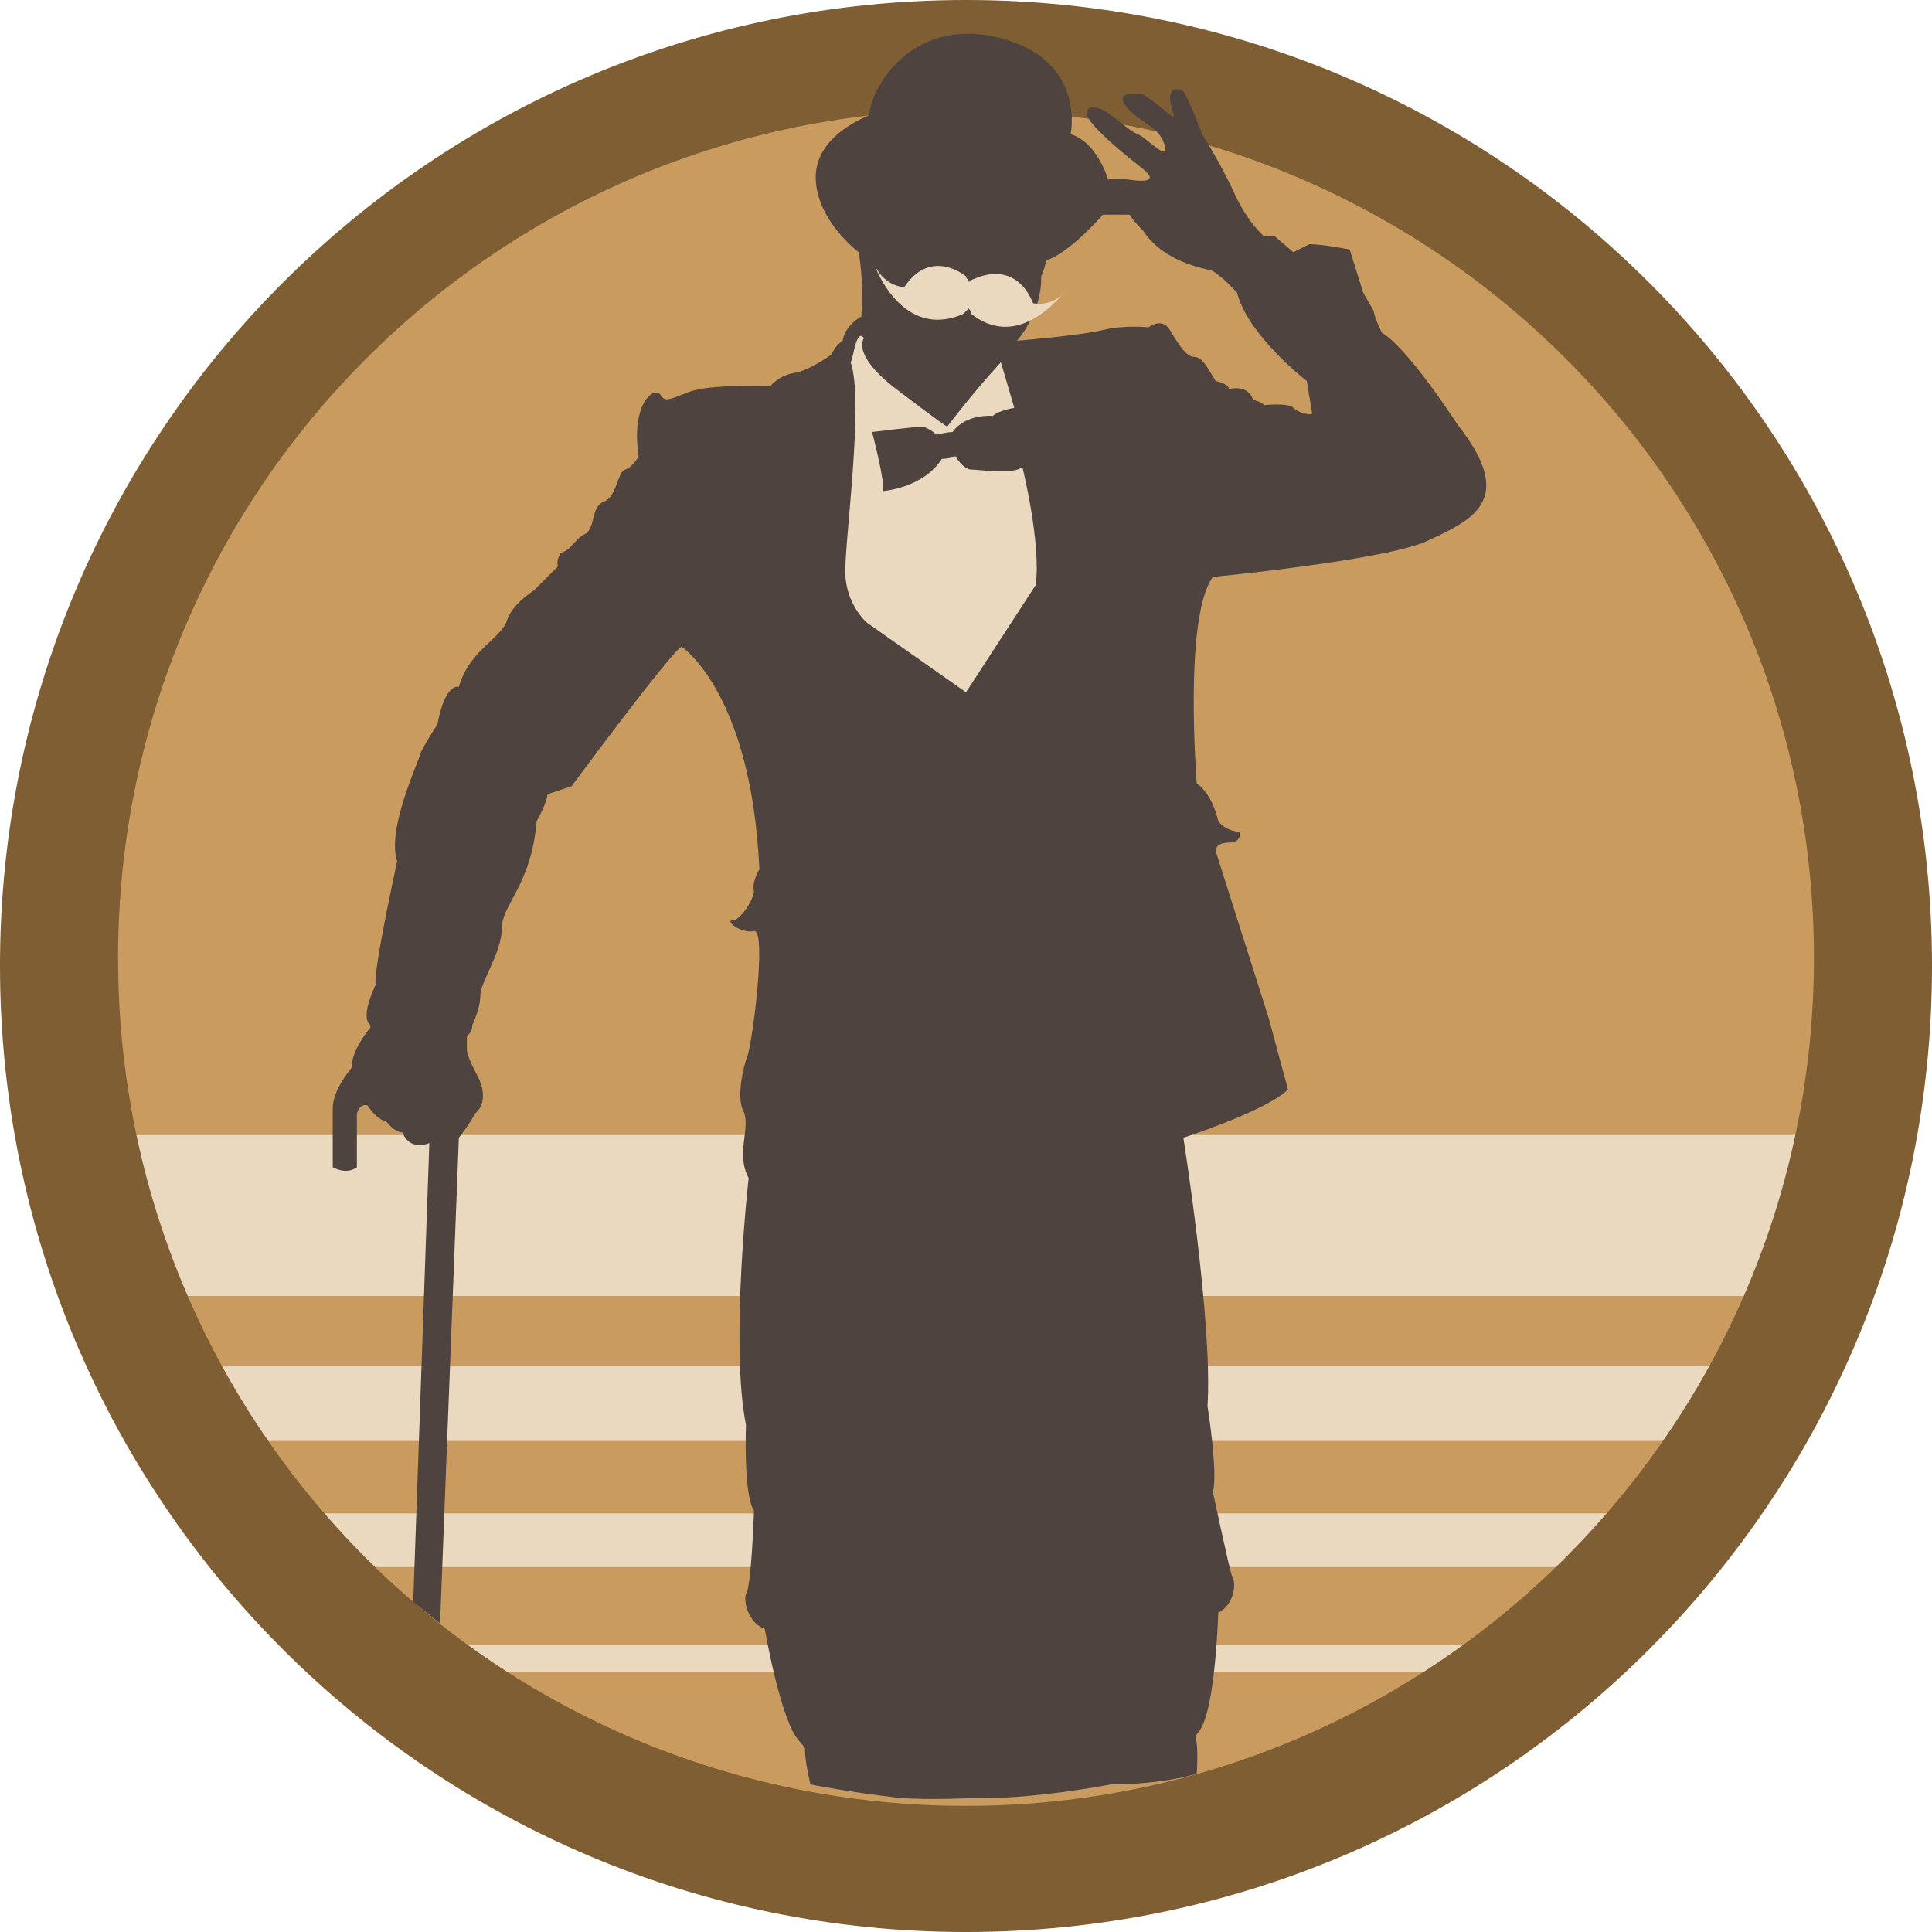
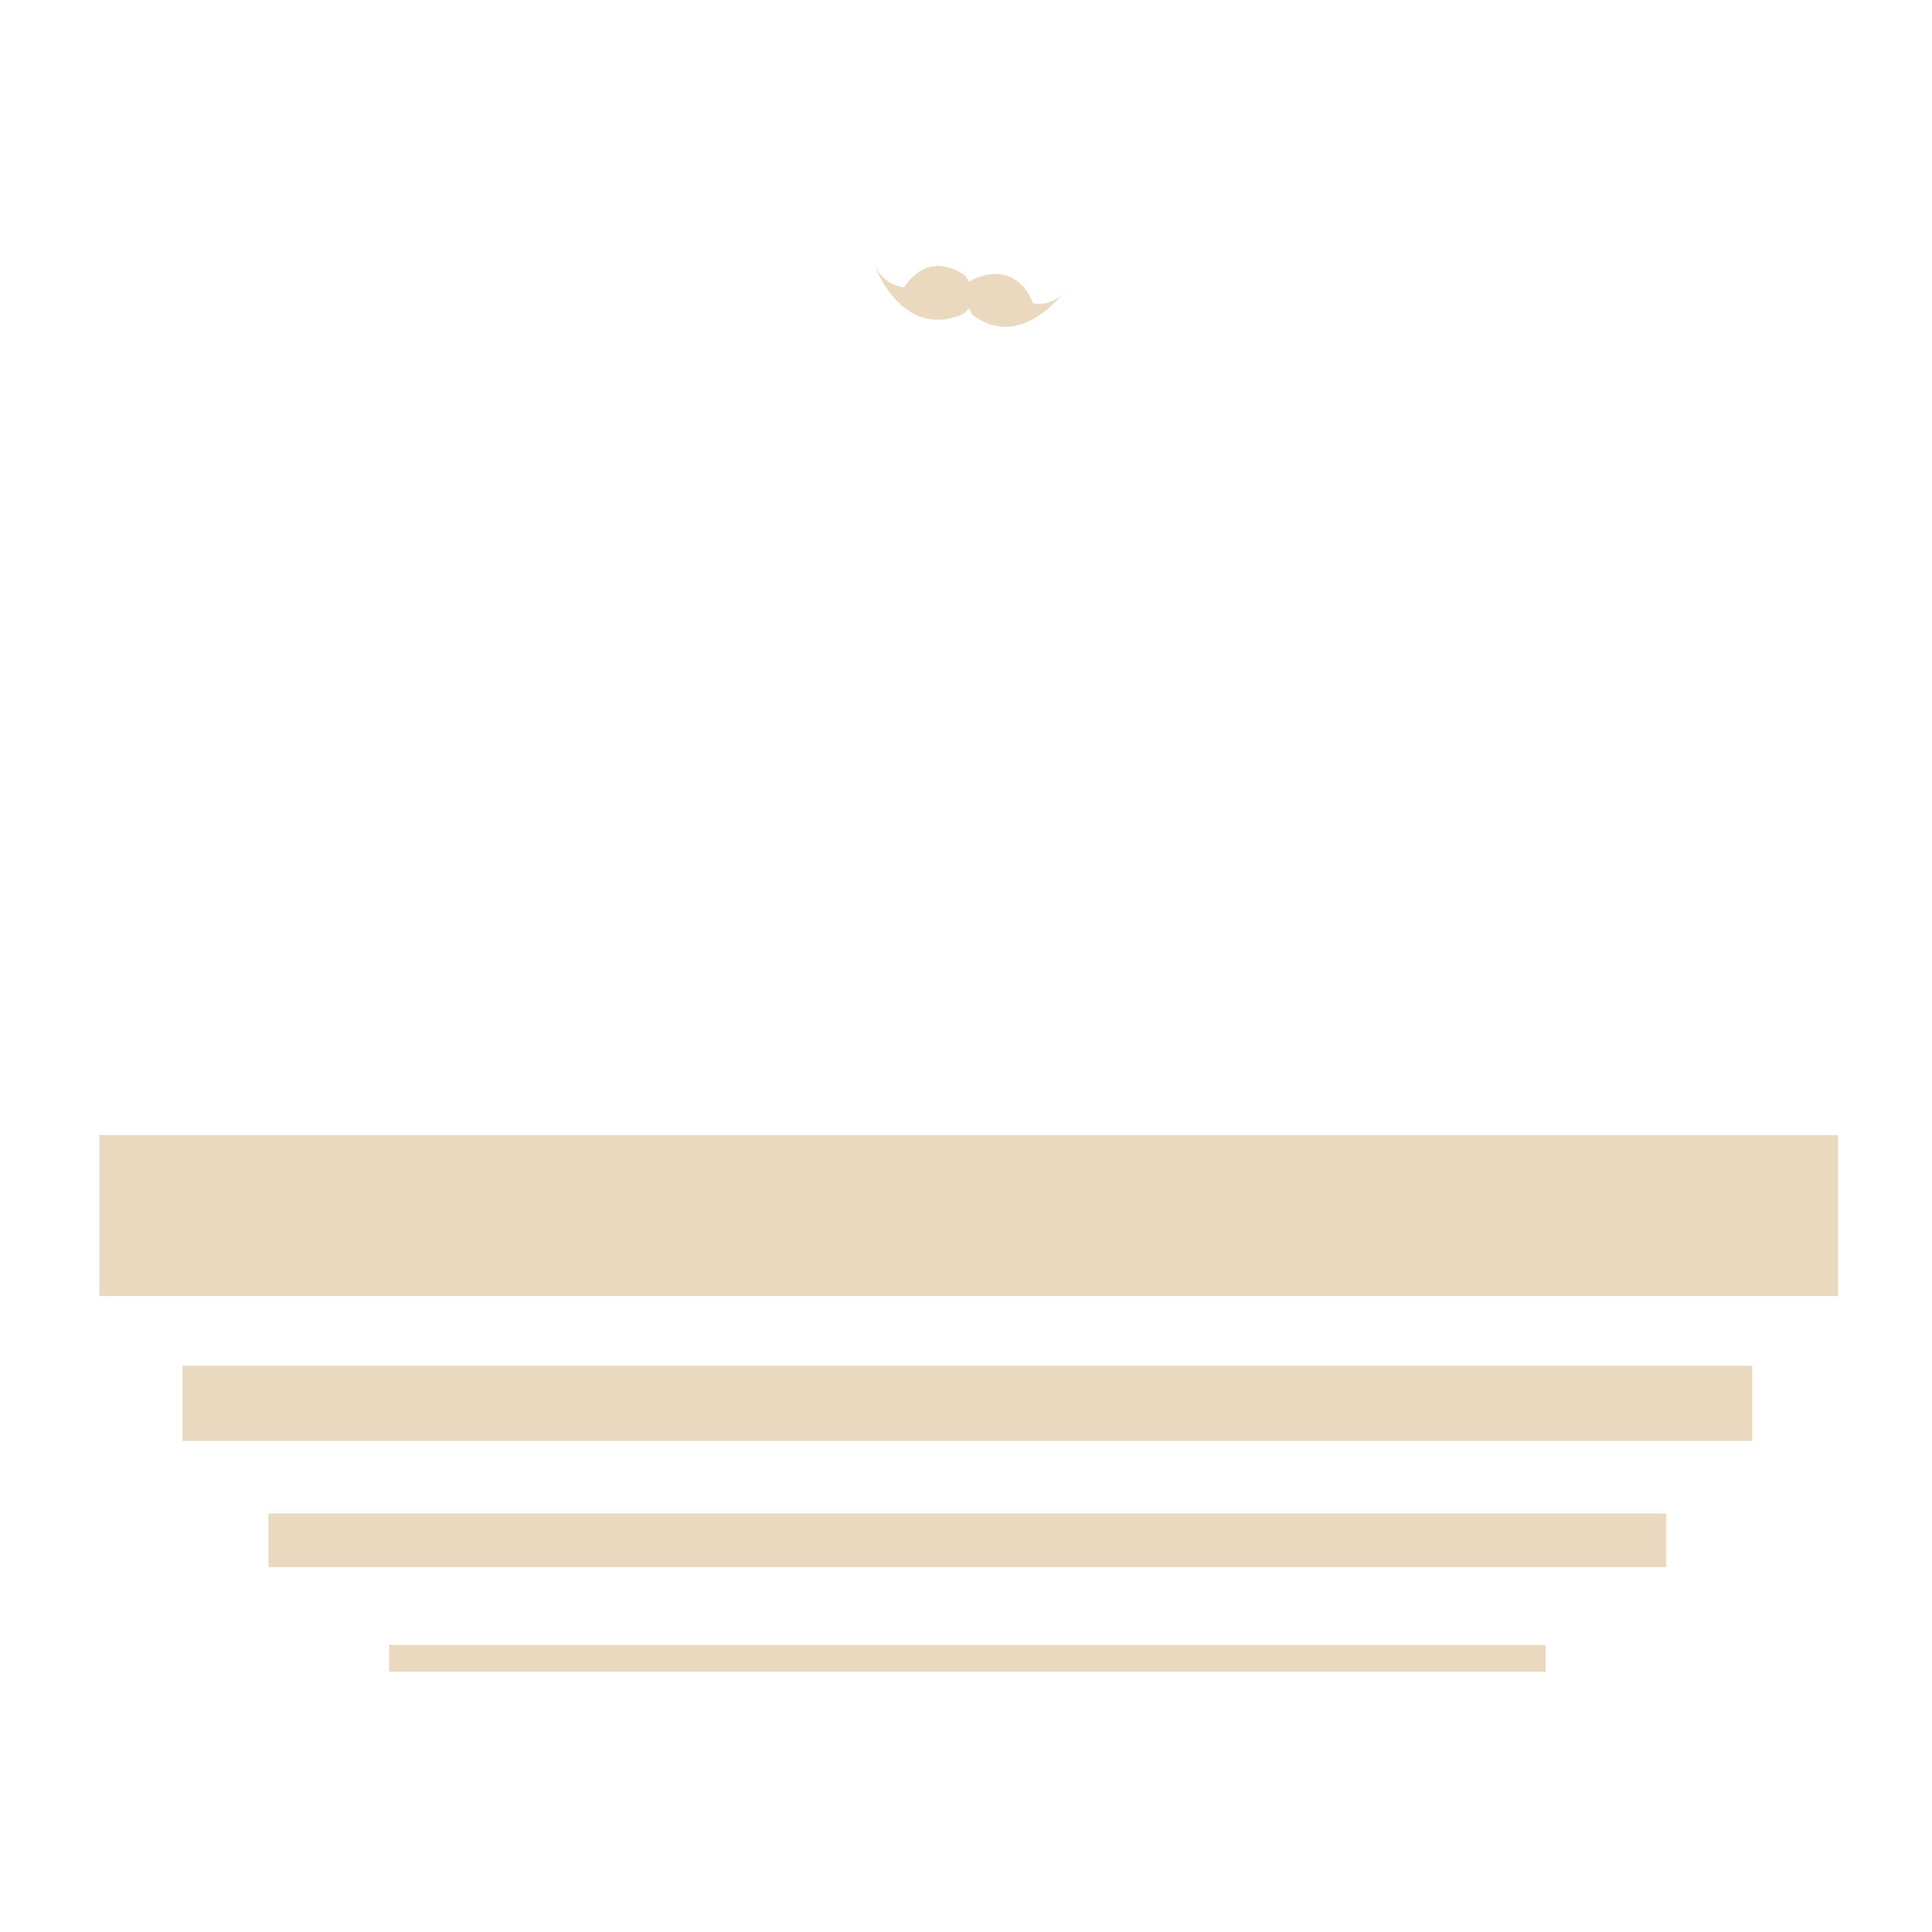
<svg xmlns="http://www.w3.org/2000/svg" version="1.1" id="Layer_1" x="0px" y="0px" viewBox="0 0 72 72" enable-background="new 0 0 72 72" xml:space="preserve">
-   <circle id="_x2E_svg_6616_" fill="#C99B5E" cx="36.2" cy="35.6" r="33.2" />
  <g id="_x2E_svg_6610_">
    <rect x="3.7" y="42.3" fill="#EAD8BF" width="64.8" height="6" />
  </g>
  <g id="_x2E_svg_6609_">
    <rect x="6.8" y="50.9" fill="#EAD8BF" width="58.5" height="2.8" />
  </g>
  <g id="_x2E_svg_6608_">
    <rect x="10" y="56.4" fill="#EAD8BF" width="52.1" height="2" />
  </g>
  <g id="_x2E_svg_6607_">
    <rect x="14.5" y="61.3" fill="#EAD8BF" width="43.1" height="1" />
  </g>
-   <path id="_x2E_svg_6615_" fill="#7E5E32" d="M36,0C16.1,0,0,16.1,0,36c0,19.9,16.1,36,36,36s36-16.1,36-36C72,16.1,55.9,0,36,0z   M36,67.3c-17.5,0-31.6-14.1-31.6-31.6C4.4,18.2,18.6,4.1,36,4.1s31.6,14.1,31.6,31.6C67.6,53.1,53.5,67.3,36,67.3z" />
-   <path id="_x2E_svg_6601_" fill="#4E433F" d="M44.6,66.1c0.1-1.7-0.2-1.2,0.1-1.6c0.6-0.8,0.7-4.4,0.7-4.4c0.6-0.3,0.7-1.1,0.5-1.4  c-0.1-0.3-0.7-3.1-0.7-3.1c0.2-0.7-0.2-3.2-0.2-3.2c0.2-3.1-0.9-10-0.9-10s3.1-1,3.9-1.8c0,0-0.6-2.2-0.7-2.6c-0.1-0.3-2-6.3-2-6.3  s0-0.3,0.5-0.3c0.5,0,0.4-0.4,0.4-0.4s-0.5,0-0.8-0.4c0,0-0.2-1-0.8-1.4c0,0-0.5-6.2,0.6-7.7c0,0,6.2-0.6,7.9-1.3  c1.7-0.8,3.5-1.5,1.2-4.4c0,0-1.8-2.8-2.8-3.4c0,0-0.3-0.6-0.3-0.8l-0.4-0.7l-0.5-1.6c0,0-1-0.2-1.5-0.2l-0.6,0.3l-0.7-0.6h-0.4  c0,0-0.6-0.5-1.1-1.6c-0.5-1.1-1.2-2.2-1.2-2.2s-0.4-1.1-0.7-1.6c0,0-0.5-0.3-0.5,0.3c0.1,0.6,0.3,0.8-0.1,0.5c0,0-0.8-0.7-1-0.7  c-0.2,0-1-0.1-0.5,0.5s1.2,0.7,1.4,1.4c0.2,0.7-0.7-0.3-1-0.4c-0.3-0.1-0.9-0.7-1.3-0.9c-0.4-0.2-0.9-0.1-0.4,0.5s1.4,1.3,1.9,1.7  c0.5,0.4,0.2,0.5-0.5,0.4c-0.7-0.1-0.8,0-0.8,0S40.9,5.3,39.9,5c0,0,0.6-2.8-2.7-3.6c-3.3-0.8-4.8,2-4.8,2.9c0,0-2,0.7-2,2.3  s1.6,2.8,1.6,2.8s0.2,1,0.1,2.4c0,0-0.6,0.3-0.7,0.9c0,0-0.3,0.2-0.4,0.5c0,0-0.8,0.6-1.4,0.7c-0.6,0.1-0.9,0.5-0.9,0.5  s-2.2-0.1-3,0.2c-0.8,0.3-0.9,0.4-1.1,0.1s-1.1,0.3-0.8,2.3c0,0-0.2,0.4-0.5,0.5c-0.3,0.1-0.3,1-0.8,1.2c-0.5,0.2-0.3,1-0.7,1.2  s-0.5,0.6-0.9,0.7c0,0-0.2,0.3-0.1,0.5c0,0-0.6,0.6-0.9,0.9c0,0-0.8,0.5-1,1.1c-0.2,0.7-1.4,1.1-1.8,2.5c0,0-0.5-0.2-0.8,1.4  c0,0-0.4,0.6-0.6,1c-0.1,0.4-1.3,2.9-0.9,4.1c0,0-0.9,4.1-0.8,4.6c0,0-0.6,1.2-0.2,1.5l0,0.1c0,0-0.7,0.8-0.7,1.5  c0,0-0.7,0.8-0.7,1.5s0,2.2,0,2.2s0.5,0.3,0.9,0l0-2c0,0,0.1-0.4,0.4-0.3c0,0,0.3,0.5,0.7,0.6c0,0,0.3,0.4,0.6,0.4  c0,0,0.2,0.7,1,0.4l-0.6,17.1l1,0.8l0.7-18.1c0,0,0.4-0.5,0.6-0.9c0,0,0.6-0.4,0.1-1.4c0,0-0.4-0.7-0.4-1l0-0.5c0,0,0.2-0.1,0.2-0.4  c0,0,0.3-0.6,0.3-1.1c0-0.5,0.8-1.6,0.8-2.5s1.1-1.6,1.3-4c0,0,0.4-0.7,0.4-1l0.9-0.3c0,0,3.7-5,4.1-5.2c0,0,2.6,1.7,2.9,8.3  c0,0-0.3,0.5-0.2,0.8c0,0.3-0.5,1.1-0.8,1.1c-0.3,0,0.3,0.5,0.8,0.4s-0.1,4.6-0.3,4.8c0,0-0.4,1.3-0.1,1.9c0.3,0.6-0.3,1.6,0.2,2.5  c0,0-0.7,6.2-0.1,9.2c0,0-0.1,2.6,0.3,3.2c0,0-0.1,2.9-0.3,3.1c-0.1,0.3,0.1,1.1,0.7,1.3c0,0,0.6,3.5,1.3,4.2c0.4,0.5,0-0.2,0.4,1.6  c0,0,1.5,0.3,3.3,0.5c1.2,0.1,2.6,0,3.5,0c1,0,2.8-0.2,4.4-0.5C43.4,66.5,44.6,66.1,44.6,66.1z M48.2,15.2c-0.2-0.2-1.1-0.1-1.1-0.1  c0-0.1-0.4-0.2-0.4-0.2c-0.2-0.6-0.9-0.4-0.9-0.4c0-0.2-0.5-0.3-0.5-0.3c-0.3-0.5-0.5-0.9-0.8-0.9c-0.3,0-0.6-0.5-0.9-1  s-0.8-0.1-0.8-0.1s-0.9-0.1-1.7,0.1s-3.2,0.4-3.2,0.4c1-1.2,0.9-2.4,0.9-2.4c0.1-0.2,0.2-0.6,0.2-0.6C39.9,9.4,41.1,8,41.1,8l1,0  c0.1,0.2,0.5,0.6,0.5,0.6c0.8,1.2,2.3,1.4,2.6,1.5c0.3,0.2,0.5,0.4,0.5,0.4l0.4,0.4c0.4,1.6,2.6,3.3,2.6,3.3l0.2,1.2  C48.9,15.5,48.4,15.4,48.2,15.2z" />
  <path id="_x2E_svg_6598_" fill="#EAD8BF" d="M38.5,11.3c-0.7-1.7-2.2-0.9-2.2-0.9c-0.1,0-0.1,0.1-0.2,0.1c0-0.1-0.1-0.1-0.1-0.2  c0,0-1.3-1.1-2.3,0.4c0,0-0.7,0-1.1-0.8c0,0,1,2.8,3.3,1.8c0,0,0.1-0.1,0.2-0.2c0.1,0.1,0.1,0.2,0.1,0.2c1.9,1.5,3.6-1,3.6-1  C39.3,11.5,38.5,11.3,38.5,11.3z" />
-   <path id="_x2E_svg_6599_" fill="#EAD8BF" d="M32.2,12.6c0,0-0.5,0.6,1.2,1.9c1.7,1.3,1.9,1.4,1.9,1.4s0.9-1.2,2-2.4l0.5,1.7  c0,0-0.6,0.1-0.8,0.3c0,0-1-0.1-1.5,0.6c0,0-0.2,0-0.6,0.1c0,0-0.2-0.2-0.5-0.3c-0.3,0-1.9,0.2-1.9,0.2s0.5,1.9,0.4,2.2  c0,0,1.5-0.1,2.2-1.2c0,0,0.3,0,0.5-0.1c0,0,0.3,0.5,0.6,0.5c0.3,0,1.6,0.2,1.9-0.1c0,0,0.7,2.8,0.5,4.4L36,25.8l-3.7-2.6  c0,0-0.8-0.7-0.8-1.9c0-1.3,0.7-6.4,0.2-7.8C31.8,13.4,31.9,12.2,32.2,12.6z" />
  <g>
</g>
  <g>
</g>
  <g>
</g>
  <g>
</g>
  <g>
</g>
  <g>
</g>
  <g>
</g>
  <g>
</g>
  <g>
</g>
  <g>
</g>
  <g>
</g>
  <g>
</g>
  <g>
</g>
  <g>
</g>
  <g>
</g>
</svg>